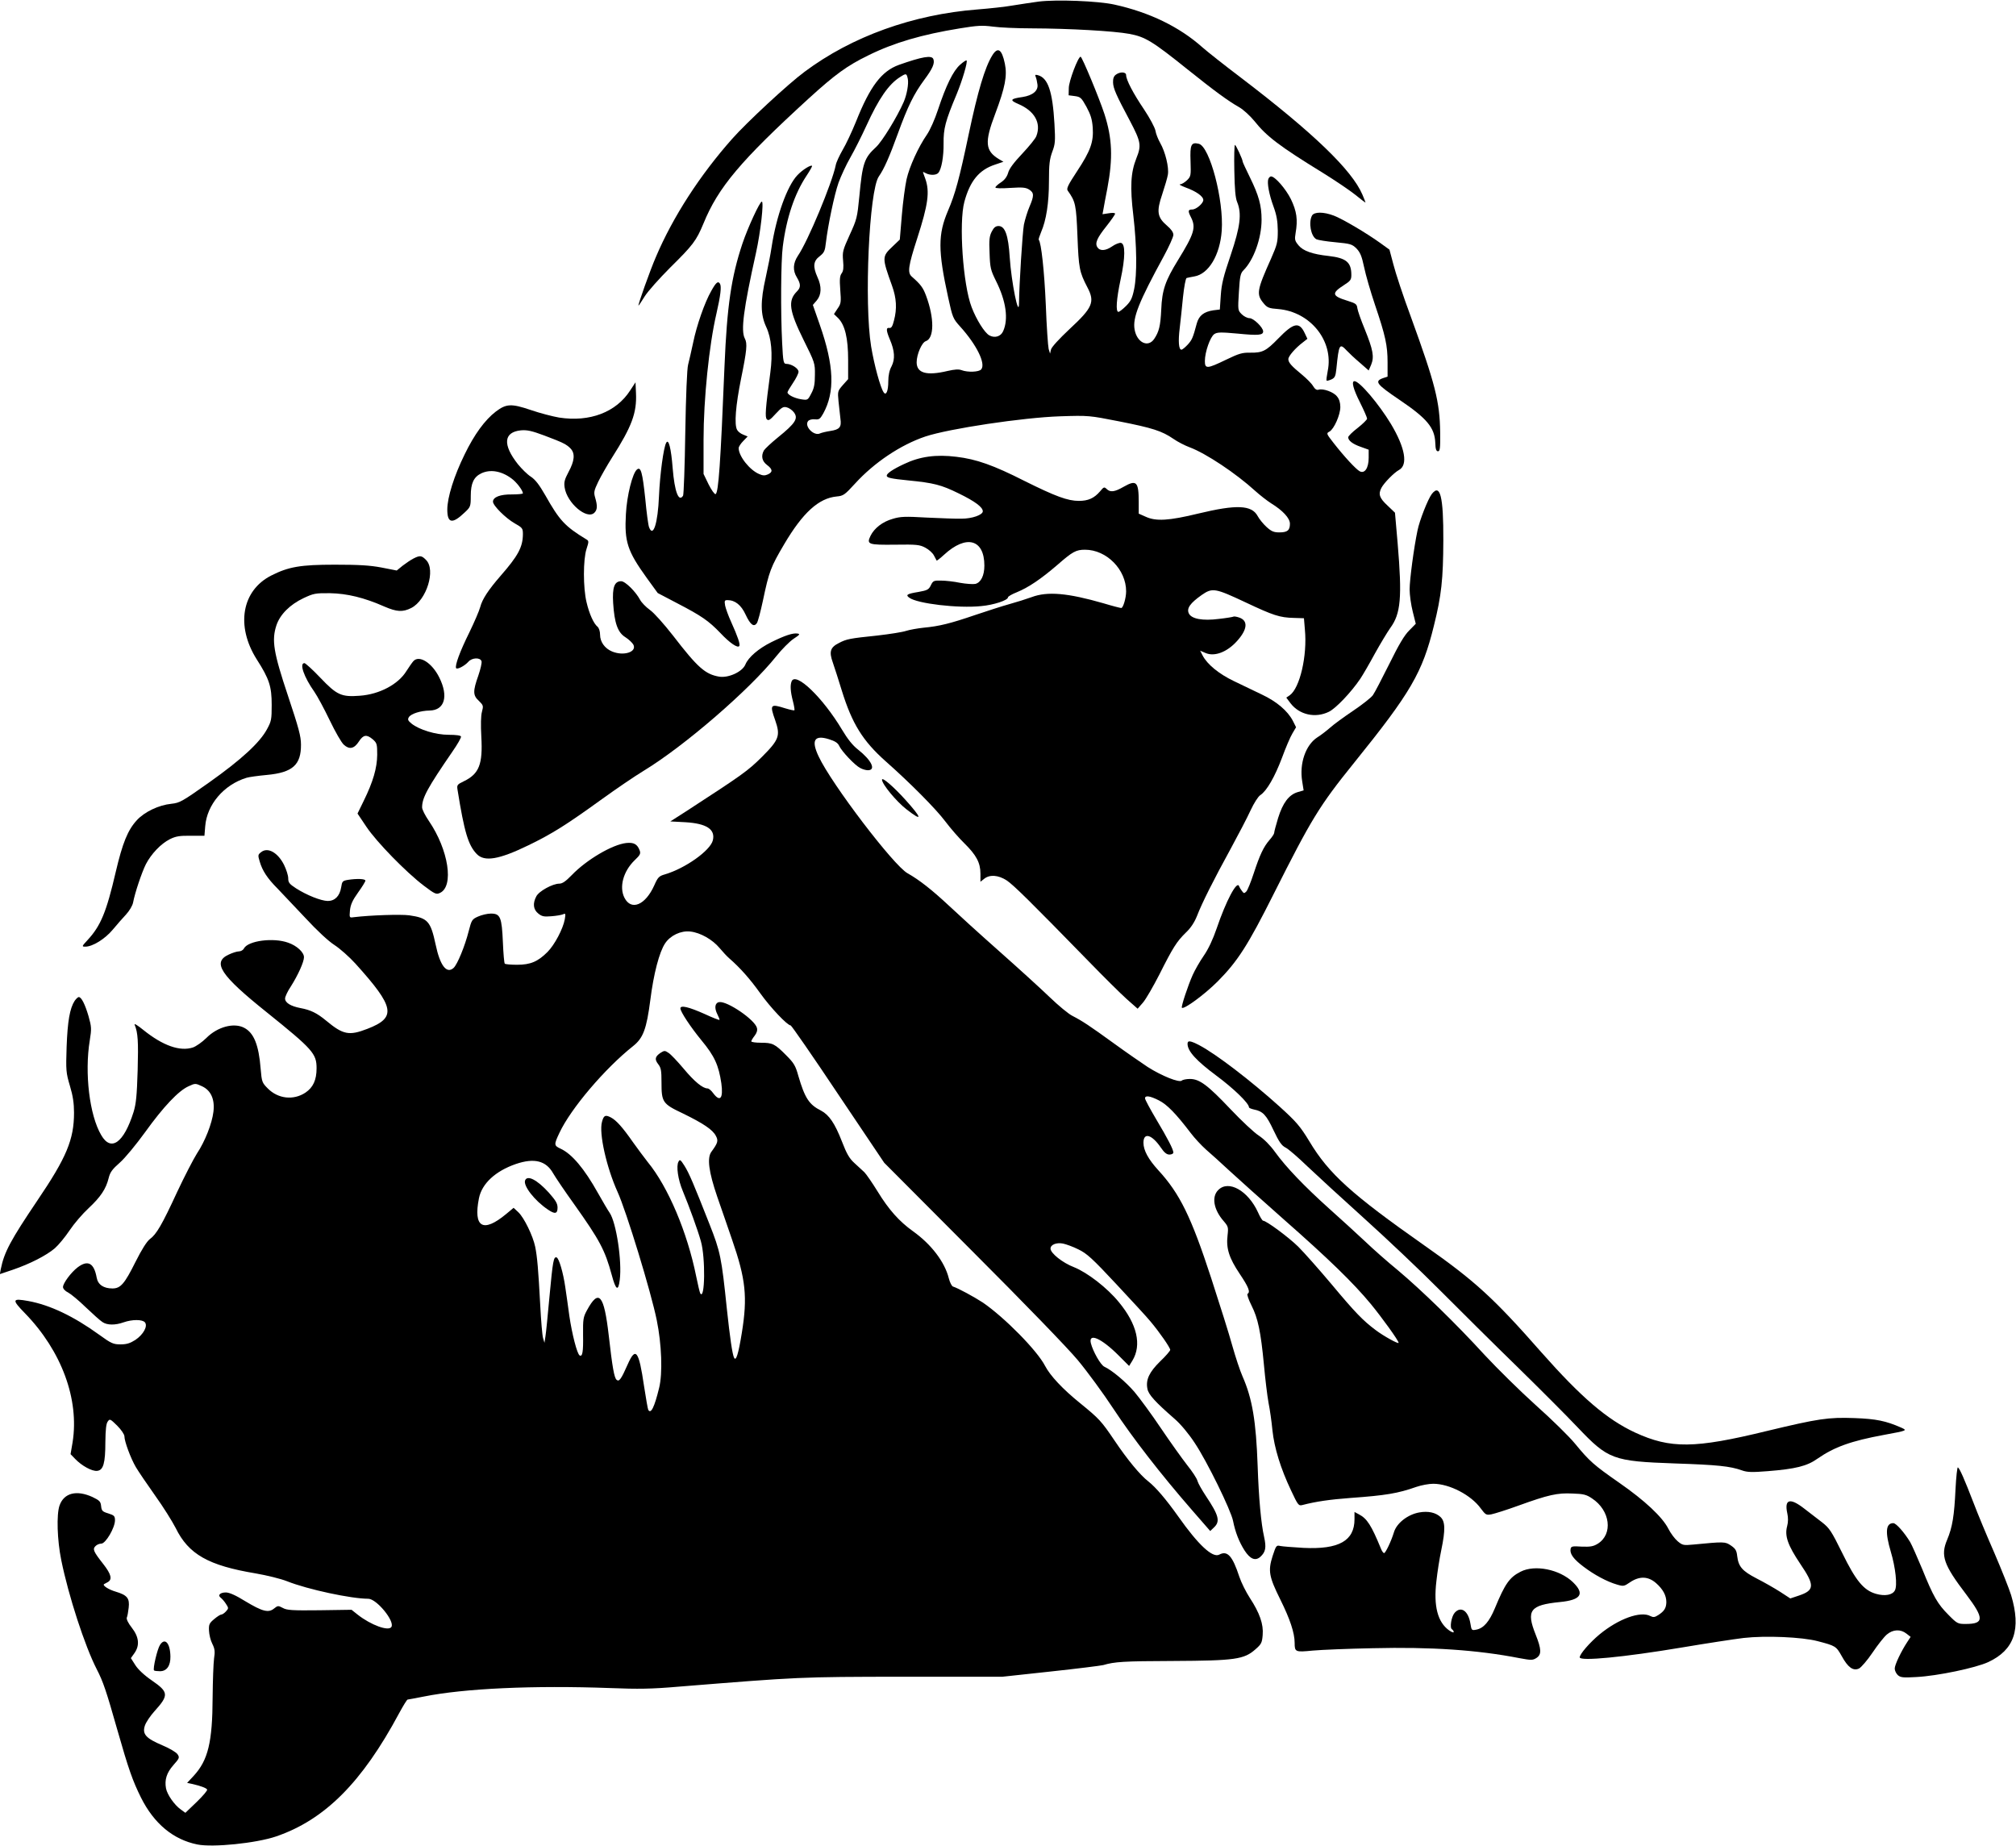
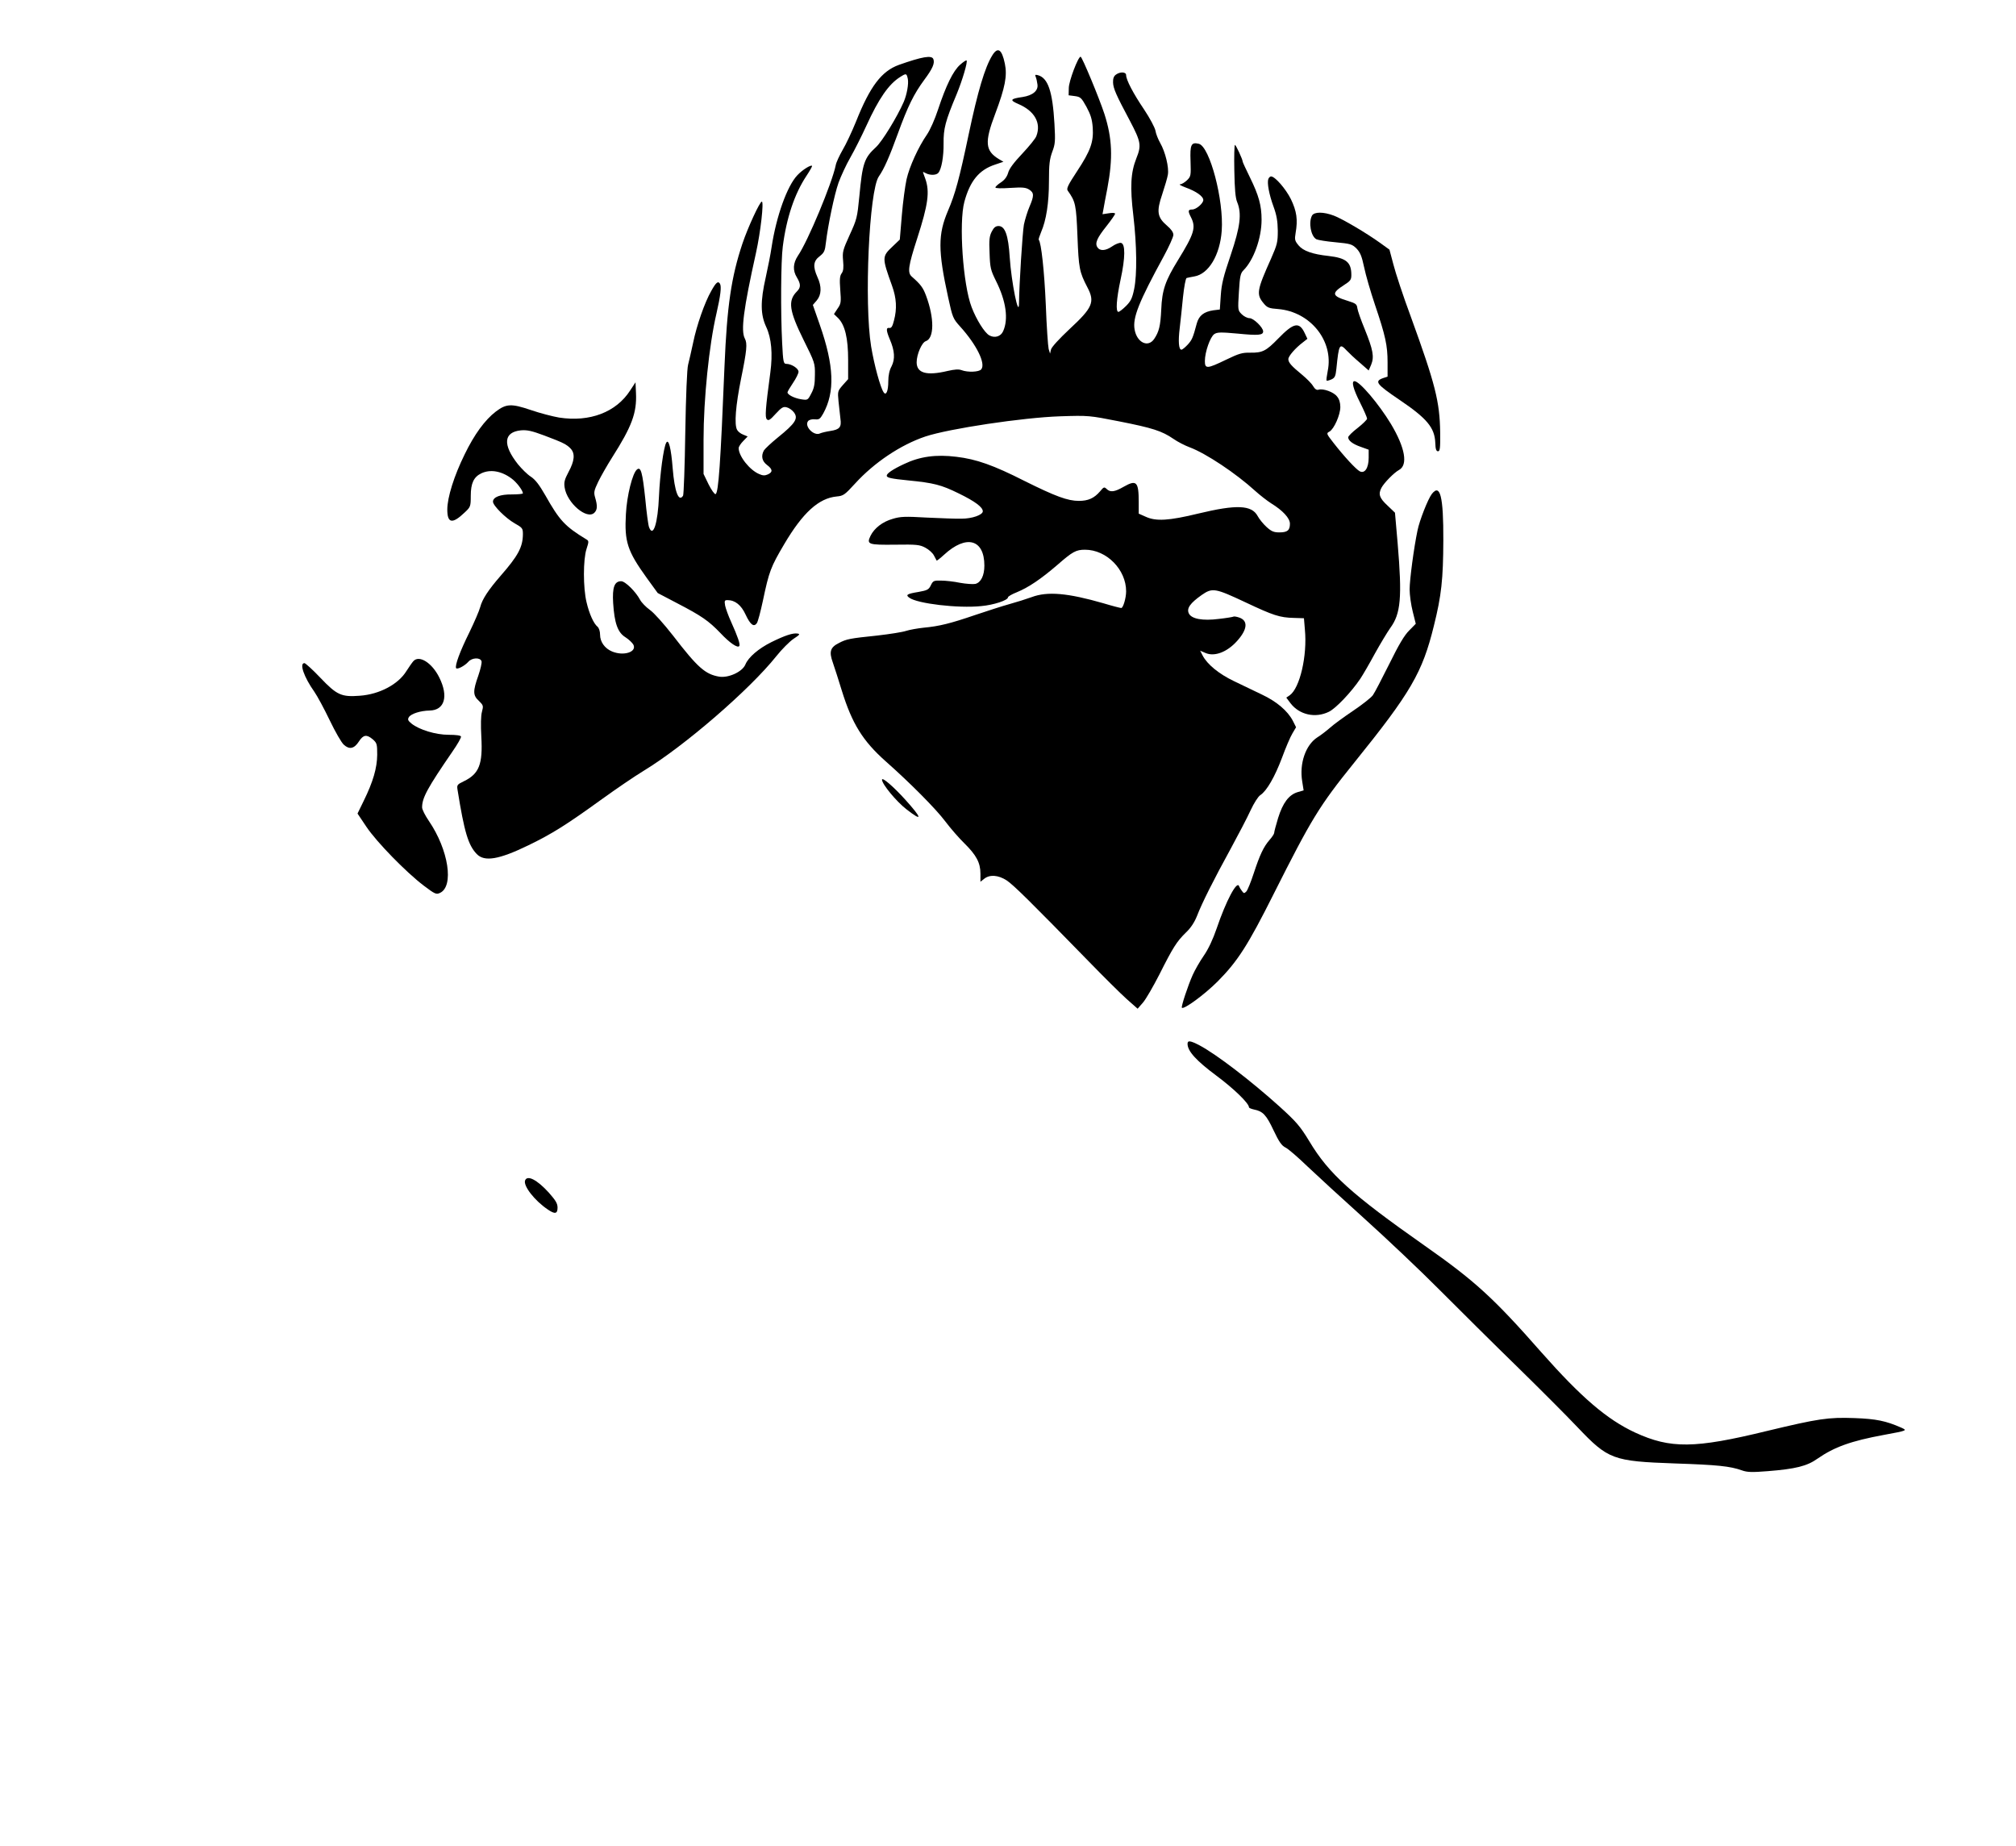
<svg xmlns="http://www.w3.org/2000/svg" version="1.0" width="1280pt" height="1172pt" viewBox="0 0 1280 1172" preserveAspectRatio="xMidYMid meet">
  <g transform="translate(0,1172) scale(0.1,-0.1)" fill="#000000" stroke="none">
-     <path d="M6595 11710 c-38 -5 -110 -16 -160 -24 -49 -9 -153 -20 -229 -26 -409 -32 -797 -171 -1098 -396 -103 -76 -366 -320 -459 -425 -205 -231 -376 -495 -484 -749 -37 -85 -117 -310 -111 -310 2 0 19 26 39 58 20 32 93 114 162 183 145 143 166 171 211 279 94 231 237 400 669 795 168 153 245 209 379 274 162 80 340 132 581 171 110 18 141 20 209 11 43 -6 154 -11 245 -11 245 -1 524 -17 621 -35 102 -19 146 -46 373 -228 165 -132 254 -198 327 -239 25 -15 67 -53 94 -86 78 -98 158 -159 436 -330 74 -46 165 -107 203 -137 37 -30 67 -53 67 -51 0 2 -9 25 -20 51 -67 156 -311 391 -770 741 -107 81 -217 168 -245 193 -147 131 -337 223 -560 272 -104 23 -368 33 -480 19z" />
    <path d="M6300 11368 c-47 -76 -92 -228 -149 -498 -60 -285 -86 -381 -132 -488 -64 -150 -64 -253 1 -550 28 -129 31 -135 76 -185 105 -116 164 -236 134 -272 -14 -17 -85 -20 -125 -5 -18 7 -44 5 -88 -5 -134 -32 -197 -14 -197 55 0 50 33 126 58 134 54 18 55 146 2 288 -19 52 -35 73 -91 122 -28 25 -23 65 35 244 69 214 80 295 51 377 -8 22 -15 41 -15 43 0 1 9 -2 19 -8 27 -14 66 -13 79 3 20 24 34 103 33 187 -1 93 11 141 83 312 37 90 71 206 63 214 -3 3 -21 -9 -41 -27 -44 -38 -90 -133 -140 -284 -21 -64 -51 -131 -71 -160 -54 -78 -111 -203 -129 -283 -9 -41 -23 -143 -30 -228 l-13 -155 -45 -43 c-69 -65 -69 -70 -4 -251 28 -78 32 -145 12 -220 -9 -37 -17 -49 -29 -47 -22 4 -21 -16 2 -71 32 -74 35 -126 12 -172 -14 -25 -21 -59 -21 -95 0 -63 -14 -95 -30 -70 -21 32 -59 171 -79 290 -45 277 -13 992 49 1080 33 47 67 124 120 270 64 176 102 253 169 344 53 71 67 105 57 131 -10 26 -72 15 -219 -37 -110 -40 -183 -136 -272 -360 -26 -64 -64 -145 -85 -180 -20 -35 -41 -79 -44 -98 -23 -112 -176 -481 -240 -574 -31 -47 -34 -93 -6 -138 25 -42 25 -63 0 -88 -59 -59 -50 -122 43 -310 70 -141 72 -146 71 -220 0 -58 -5 -85 -23 -118 -22 -43 -23 -43 -64 -37 -44 7 -87 29 -87 44 0 5 16 32 35 60 19 28 35 60 35 71 0 21 -45 50 -78 50 -17 0 -20 11 -26 133 -10 195 -8 521 4 611 23 182 75 336 150 449 22 33 38 62 36 64 -8 8 -61 -25 -93 -59 -65 -68 -134 -260 -164 -457 -6 -42 -23 -128 -37 -191 -35 -154 -34 -237 3 -316 33 -71 42 -170 26 -289 -31 -230 -35 -285 -22 -297 10 -11 21 -4 56 35 37 40 48 47 70 41 14 -3 34 -17 45 -31 30 -39 12 -69 -102 -161 -43 -35 -82 -72 -88 -82 -19 -35 -12 -68 20 -92 36 -27 38 -45 5 -60 -18 -8 -32 -8 -54 2 -61 25 -131 114 -131 165 0 9 13 29 29 45 l28 29 -29 12 c-16 6 -33 20 -38 30 -19 34 -9 155 25 324 37 181 41 225 24 256 -26 50 -9 184 71 544 29 131 51 325 37 325 -13 0 -89 -165 -123 -266 -71 -213 -98 -395 -114 -779 -25 -615 -38 -806 -57 -812 -6 -2 -26 26 -44 62 l-32 66 0 217 c0 257 35 601 82 802 26 114 33 172 22 189 -12 19 -25 8 -55 -46 -42 -73 -93 -220 -115 -328 -12 -55 -26 -118 -32 -140 -7 -24 -14 -196 -18 -430 -3 -214 -10 -396 -14 -402 -28 -44 -54 26 -66 174 -10 128 -26 190 -41 162 -17 -29 -40 -201 -46 -339 -7 -172 -37 -266 -63 -197 -5 12 -16 93 -24 180 -18 168 -28 207 -53 186 -28 -23 -64 -165 -70 -283 -10 -175 9 -234 133 -406 l69 -95 124 -65 c154 -80 199 -111 274 -189 60 -64 111 -98 120 -82 7 10 -10 60 -52 153 -17 37 -34 84 -38 103 -5 31 -4 35 15 35 48 0 87 -31 115 -92 30 -64 52 -81 71 -55 7 9 24 74 39 144 39 186 50 214 135 358 118 200 219 292 333 303 43 4 51 10 117 82 121 133 289 246 447 299 151 50 618 120 854 128 184 6 186 5 375 -32 213 -42 272 -61 345 -111 27 -19 74 -43 104 -54 104 -39 293 -165 416 -277 30 -27 75 -62 100 -78 75 -46 120 -95 120 -130 0 -42 -16 -55 -67 -55 -35 0 -50 6 -81 34 -21 19 -47 51 -57 70 -38 70 -134 74 -375 16 -189 -46 -271 -51 -337 -20 l-43 19 0 73 c0 130 -14 144 -95 98 -59 -34 -86 -37 -109 -14 -15 14 -18 13 -42 -16 -37 -43 -75 -60 -134 -60 -71 0 -149 29 -344 126 -199 101 -307 139 -434 154 -129 16 -232 2 -332 -46 -73 -34 -110 -60 -110 -74 0 -13 27 -19 137 -30 162 -16 209 -28 319 -82 105 -51 154 -88 154 -114 0 -23 -68 -47 -135 -47 -33 -1 -132 3 -220 7 -137 8 -168 7 -217 -8 -64 -18 -117 -59 -141 -108 -26 -54 -15 -58 157 -56 136 2 155 0 191 -19 23 -12 47 -34 55 -50 8 -15 16 -30 17 -32 1 -2 22 14 47 37 141 130 256 99 256 -69 0 -63 -22 -107 -57 -116 -15 -3 -59 0 -98 7 -38 8 -92 14 -120 14 -46 1 -51 -1 -65 -30 -13 -27 -22 -32 -78 -42 -74 -12 -84 -19 -58 -37 50 -37 308 -68 455 -53 80 7 171 37 171 56 0 5 25 20 56 32 75 31 152 83 258 174 96 84 118 96 175 96 137 0 261 -126 261 -264 0 -43 -19 -106 -31 -106 -6 0 -57 13 -113 30 -226 65 -355 77 -456 39 -30 -11 -93 -31 -140 -44 -47 -13 -146 -45 -220 -70 -155 -53 -227 -71 -325 -80 -38 -4 -89 -13 -111 -20 -23 -8 -106 -21 -185 -30 -174 -18 -194 -22 -242 -47 -56 -28 -64 -55 -39 -125 11 -32 37 -112 57 -178 65 -209 132 -318 278 -448 155 -137 319 -302 379 -382 33 -44 88 -107 122 -140 74 -73 101 -122 101 -191 l0 -52 24 19 c35 28 89 24 142 -10 43 -28 158 -142 516 -509 98 -101 209 -211 247 -245 l69 -61 34 39 c19 22 65 102 104 178 87 173 110 209 168 266 32 30 55 66 71 106 32 83 106 230 213 425 49 90 107 201 127 245 22 47 48 88 62 97 41 27 92 116 138 238 23 63 53 133 66 154 l23 39 -20 40 c-33 64 -104 124 -198 168 -47 23 -127 61 -177 85 -94 45 -169 106 -198 162 l-16 31 35 -15 c57 -24 136 6 199 76 66 73 72 129 15 149 -17 6 -34 9 -38 6 -4 -2 -44 -9 -90 -14 -106 -14 -177 0 -193 35 -15 32 9 65 81 116 69 48 85 45 281 -47 174 -82 215 -96 306 -98 l63 -2 6 -72 c16 -166 -32 -371 -96 -417 l-22 -15 27 -36 c56 -73 157 -96 243 -54 44 21 142 124 200 210 16 24 58 96 92 159 35 63 79 136 98 163 67 91 76 193 47 537 l-17 195 -48 46 c-51 47 -59 72 -38 112 17 32 80 96 111 113 59 31 40 141 -51 293 -77 127 -199 271 -231 271 -21 0 -8 -50 35 -135 25 -50 45 -96 45 -103 0 -6 -27 -33 -60 -59 -33 -25 -60 -52 -60 -59 0 -21 28 -43 80 -61 l50 -18 0 -51 c0 -65 -25 -103 -57 -86 -24 13 -99 94 -166 180 -46 59 -47 61 -26 72 29 16 69 106 69 156 0 27 -7 51 -21 67 -21 28 -88 52 -117 43 -12 -4 -23 3 -35 23 -9 16 -41 48 -70 72 -67 55 -87 77 -87 99 0 19 44 70 93 107 l28 22 -17 36 c-35 74 -70 67 -169 -35 -76 -78 -99 -90 -175 -89 -53 1 -73 -5 -156 -45 -120 -58 -134 -59 -134 -8 0 57 34 154 60 171 18 12 40 13 149 3 131 -13 161 -10 161 14 0 25 -61 84 -86 84 -14 0 -36 11 -50 25 -25 25 -25 26 -18 141 6 100 10 119 29 138 65 65 115 204 115 321 0 91 -18 155 -74 269 -25 51 -46 96 -46 100 0 14 -43 106 -49 106 -4 0 -6 -74 -4 -164 2 -117 7 -173 18 -199 30 -73 20 -155 -41 -336 -46 -135 -58 -183 -63 -256 l-6 -90 -41 -5 c-60 -9 -91 -33 -105 -82 -25 -93 -30 -105 -58 -136 -17 -18 -34 -32 -40 -32 -17 0 -21 53 -11 135 5 44 15 133 21 198 7 66 17 120 23 122 6 2 28 6 49 10 91 15 163 136 174 290 14 194 -76 534 -145 552 -49 12 -57 -5 -53 -110 3 -92 2 -97 -22 -121 -15 -14 -34 -26 -44 -26 -10 -1 6 -9 34 -20 67 -24 113 -56 113 -80 0 -21 -45 -60 -70 -60 -27 0 -29 -9 -9 -48 34 -66 22 -105 -82 -274 -80 -130 -101 -189 -106 -313 -5 -104 -14 -141 -45 -187 -39 -57 -109 -23 -124 59 -14 75 26 175 186 468 33 61 60 121 60 134 0 16 -14 36 -40 58 -63 54 -68 90 -31 199 16 49 33 105 36 125 8 45 -16 145 -49 202 -13 23 -27 58 -30 78 -4 20 -36 80 -72 134 -69 102 -114 188 -114 218 0 21 -38 23 -65 3 -13 -9 -19 -25 -18 -49 1 -38 19 -79 107 -244 70 -133 74 -156 41 -238 -36 -91 -41 -181 -19 -365 22 -190 24 -372 5 -465 -12 -58 -21 -77 -51 -107 -21 -21 -43 -38 -49 -38 -18 0 -13 80 14 206 30 138 31 227 2 232 -10 2 -36 -8 -57 -23 -41 -28 -77 -30 -93 -4 -16 26 -1 59 58 133 30 38 55 74 55 79 0 6 -17 7 -40 3 l-40 -6 6 32 c3 18 14 78 25 133 36 192 31 317 -19 472 -33 101 -142 363 -151 363 -16 0 -75 -156 -75 -199 l-1 -46 39 -5 c36 -5 42 -10 74 -68 27 -50 36 -79 40 -132 6 -91 -13 -146 -100 -278 -56 -85 -68 -109 -59 -122 50 -70 54 -89 62 -290 8 -203 12 -226 63 -324 49 -93 34 -129 -113 -265 -66 -62 -114 -114 -118 -130 l-6 -26 -9 30 c-4 17 -13 143 -18 280 -9 209 -29 397 -45 413 -2 2 5 24 15 48 33 76 50 186 50 323 0 108 4 140 21 187 19 50 20 68 14 177 -12 208 -41 293 -106 310 -16 4 -19 2 -13 -11 4 -9 9 -31 11 -48 6 -40 -30 -70 -95 -80 -78 -11 -83 -20 -27 -44 104 -44 147 -121 115 -204 -5 -15 -45 -64 -89 -111 -54 -57 -84 -97 -90 -122 -8 -26 -22 -45 -46 -61 -19 -12 -35 -27 -35 -32 0 -6 36 -7 95 -3 78 5 98 3 120 -11 31 -20 31 -39 2 -107 -13 -30 -29 -82 -36 -115 -9 -50 -30 -380 -31 -498 -1 -104 -49 134 -59 290 -9 142 -30 199 -71 199 -18 0 -30 -9 -43 -35 -15 -29 -18 -53 -14 -137 3 -93 7 -108 40 -175 65 -129 81 -244 46 -321 -15 -34 -54 -45 -88 -26 -30 17 -82 100 -112 179 -55 142 -82 536 -46 669 36 133 94 203 195 236 l53 18 -29 17 c-87 53 -92 107 -23 288 63 168 77 241 61 318 -19 92 -45 109 -80 52z m-536 -149 c6 -32 -6 -99 -26 -146 -42 -96 -137 -251 -176 -287 -75 -69 -86 -101 -106 -314 -13 -133 -16 -145 -61 -243 -44 -97 -47 -108 -42 -164 4 -44 2 -65 -9 -80 -12 -16 -14 -38 -9 -105 6 -78 5 -88 -17 -119 l-23 -35 27 -26 c43 -44 63 -127 63 -266 l0 -121 -34 -38 c-33 -38 -33 -40 -27 -104 4 -36 9 -85 12 -109 8 -54 -5 -69 -64 -78 -26 -4 -55 -11 -64 -15 -39 -21 -104 45 -77 78 7 8 25 13 43 11 27 -3 33 2 53 37 75 137 69 303 -22 563 l-44 126 25 29 c30 36 32 88 4 148 -30 67 -26 102 14 132 29 23 34 33 40 88 13 109 53 302 80 379 15 41 48 113 75 160 27 47 72 137 101 200 79 174 143 266 215 311 39 25 41 24 49 -12z" />
-     <path d="M8053 10584 c-9 -24 4 -97 33 -176 20 -55 26 -92 27 -153 0 -73 -4 -88 -42 -175 -92 -205 -96 -229 -46 -288 21 -25 33 -30 90 -34 205 -17 354 -203 315 -393 -6 -31 -10 -59 -7 -61 2 -3 16 1 30 7 22 10 27 20 32 68 16 158 20 164 66 115 13 -14 50 -49 82 -76 l57 -50 16 37 c20 50 12 94 -41 225 -24 58 -45 118 -47 134 -3 25 -10 30 -61 46 -101 31 -105 48 -24 100 41 26 47 34 47 64 0 81 -32 108 -145 121 -102 11 -161 32 -190 67 -24 29 -26 37 -19 78 15 86 7 139 -30 216 -33 66 -101 144 -126 144 -6 0 -13 -7 -17 -16z" />
+     <path d="M8053 10584 c-9 -24 4 -97 33 -176 20 -55 26 -92 27 -153 0 -73 -4 -88 -42 -175 -92 -205 -96 -229 -46 -288 21 -25 33 -30 90 -34 205 -17 354 -203 315 -393 -6 -31 -10 -59 -7 -61 2 -3 16 1 30 7 22 10 27 20 32 68 16 158 20 164 66 115 13 -14 50 -49 82 -76 l57 -50 16 37 c20 50 12 94 -41 225 -24 58 -45 118 -47 134 -3 25 -10 30 -61 46 -101 31 -105 48 -24 100 41 26 47 34 47 64 0 81 -32 108 -145 121 -102 11 -161 32 -190 67 -24 29 -26 37 -19 78 15 86 7 139 -30 216 -33 66 -101 144 -126 144 -6 0 -13 -7 -17 -16" />
    <path d="M8330 10351 c-23 -44 -7 -131 28 -150 10 -5 65 -14 121 -19 95 -9 105 -12 133 -39 24 -25 34 -48 49 -119 10 -49 41 -156 69 -239 67 -198 80 -259 80 -366 l0 -90 -30 -10 c-55 -20 -40 -39 105 -137 176 -119 224 -177 228 -274 1 -39 6 -53 17 -53 13 0 15 19 14 120 -3 195 -30 304 -187 736 -48 129 -97 278 -110 330 l-25 94 -58 42 c-89 64 -240 153 -295 174 -66 25 -125 25 -139 0z" />
    <path d="M4001 9241 c-89 -138 -256 -202 -451 -172 -41 7 -122 28 -180 48 -124 42 -156 40 -222 -10 -69 -53 -136 -144 -198 -272 -67 -136 -110 -273 -110 -350 0 -88 32 -94 112 -17 35 33 37 37 37 104 0 80 19 120 67 143 57 27 128 15 192 -33 31 -22 72 -76 72 -94 0 -4 -32 -7 -70 -7 -74 1 -120 -17 -120 -46 0 -25 81 -105 137 -137 51 -29 53 -32 53 -71 -1 -81 -31 -136 -141 -262 -79 -91 -117 -149 -130 -199 -6 -23 -37 -95 -69 -161 -60 -121 -93 -211 -84 -227 7 -10 54 14 78 41 23 26 74 28 83 4 4 -9 -6 -51 -20 -92 -35 -99 -35 -126 4 -161 28 -28 29 -31 19 -69 -7 -25 -8 -84 -4 -158 10 -175 -14 -236 -111 -283 -42 -20 -45 -24 -40 -54 43 -269 68 -352 122 -408 49 -51 142 -35 329 56 150 73 238 128 465 292 90 65 209 146 265 180 259 157 674 516 843 728 35 44 84 93 109 110 41 27 44 31 24 34 -29 4 -80 -13 -165 -55 -80 -40 -145 -95 -164 -141 -19 -47 -107 -87 -166 -78 -89 15 -137 57 -294 261 -58 74 -120 144 -147 163 -25 18 -53 47 -62 64 -27 51 -94 118 -120 118 -43 0 -57 -39 -51 -138 8 -128 29 -187 77 -217 22 -14 44 -35 51 -47 25 -47 -61 -75 -135 -44 -46 19 -76 61 -76 106 0 22 -7 43 -16 51 -25 20 -53 83 -70 156 -22 91 -22 271 0 338 15 46 15 51 0 60 -138 84 -171 120 -262 281 -38 66 -63 99 -92 118 -22 14 -58 50 -81 78 -99 125 -92 205 19 216 39 3 68 -3 148 -33 120 -45 143 -57 168 -84 28 -31 24 -77 -14 -147 -26 -49 -30 -66 -25 -99 15 -99 142 -207 189 -160 19 19 20 44 5 95 -10 34 -8 44 19 101 17 35 57 105 88 154 126 198 158 284 152 410 l-3 68 -34 -52z" />
    <path d="M9091 8584 c-24 -31 -78 -167 -91 -232 -23 -109 -50 -313 -50 -374 0 -35 9 -99 20 -142 l19 -76 -42 -43 c-30 -29 -67 -92 -126 -212 -47 -94 -93 -183 -104 -198 -10 -15 -67 -60 -125 -99 -58 -39 -124 -87 -146 -107 -23 -20 -60 -49 -83 -63 -73 -48 -114 -165 -95 -279 l9 -57 -38 -11 c-56 -17 -94 -68 -124 -164 -14 -46 -25 -88 -25 -95 0 -6 -13 -26 -29 -44 -39 -45 -62 -95 -101 -213 -18 -55 -39 -107 -47 -115 -13 -13 -16 -13 -28 4 -8 10 -16 24 -18 30 -13 38 -83 -94 -142 -268 -24 -70 -53 -132 -83 -175 -25 -36 -56 -91 -69 -120 -31 -69 -75 -203 -69 -209 13 -12 143 83 227 167 127 128 192 229 355 554 241 479 290 560 512 835 359 445 433 571 506 869 48 192 59 295 60 543 1 278 -20 362 -73 294z" />
-     <path d="M2625 8174 c-16 -8 -47 -29 -68 -45 l-38 -31 -97 19 c-74 14 -145 18 -297 18 -216 0 -293 -13 -403 -69 -187 -95 -226 -320 -92 -532 80 -125 95 -172 95 -289 0 -92 -2 -104 -30 -155 -46 -85 -162 -192 -365 -336 -174 -123 -188 -131 -242 -137 -80 -8 -170 -51 -219 -104 -58 -63 -91 -145 -134 -328 -59 -254 -95 -342 -178 -432 -38 -41 -39 -43 -15 -43 46 0 125 49 174 108 26 31 64 75 85 97 21 23 40 55 44 75 11 60 55 191 81 243 34 66 96 131 152 159 38 19 63 23 133 22 l87 0 5 61 c11 137 118 263 262 307 16 5 74 13 128 18 165 15 219 64 218 193 0 53 -15 107 -82 308 -93 278 -105 354 -74 449 23 69 86 132 173 173 62 29 74 32 167 31 109 -2 217 -28 346 -85 79 -34 116 -36 170 -9 98 50 157 243 94 305 -28 29 -39 30 -80 9z" />
    <path d="M2625 7523 c-9 -10 -29 -39 -45 -64 -51 -83 -170 -147 -295 -156 -117 -9 -146 4 -250 113 -49 52 -96 94 -102 94 -34 0 -3 -89 63 -182 18 -26 62 -107 97 -180 35 -73 75 -143 90 -156 35 -32 66 -26 96 21 28 43 49 46 88 13 26 -23 28 -30 28 -98 -1 -84 -26 -171 -86 -293 l-39 -80 57 -85 c66 -98 253 -289 364 -373 70 -53 79 -57 102 -46 91 41 55 274 -70 457 -24 35 -43 73 -43 86 0 61 33 122 193 355 32 46 56 88 54 95 -2 7 -31 11 -78 11 -83 0 -187 32 -236 71 -23 19 -26 26 -17 41 14 22 74 41 132 42 95 2 121 90 61 210 -46 93 -127 144 -164 104z" />
-     <path d="M5026 7394 c-10 -25 -7 -66 8 -124 8 -30 12 -57 10 -59 -2 -3 -28 3 -58 12 -95 30 -100 25 -64 -76 34 -98 25 -123 -85 -233 -90 -89 -118 -109 -481 -345 l-100 -64 95 -5 c135 -8 192 -45 175 -115 -16 -65 -175 -178 -304 -216 -38 -11 -45 -18 -68 -70 -56 -125 -146 -163 -189 -79 -35 68 -8 168 64 238 36 34 40 43 32 64 -15 39 -37 51 -85 46 -89 -10 -253 -107 -346 -204 -38 -39 -59 -54 -79 -54 -42 0 -130 -48 -146 -81 -24 -45 -19 -84 13 -109 22 -18 36 -21 82 -17 30 2 64 8 74 12 17 8 18 5 12 -31 -11 -61 -65 -163 -110 -208 -61 -61 -108 -81 -193 -81 -39 0 -74 3 -78 7 -4 4 -9 64 -12 135 -7 160 -16 183 -76 183 -23 0 -60 -9 -82 -19 -38 -17 -41 -22 -59 -92 -24 -95 -72 -212 -96 -234 -44 -40 -86 14 -114 148 -32 149 -50 169 -168 186 -54 7 -244 1 -352 -12 -28 -4 -28 -4 -24 44 4 36 16 63 51 112 26 36 47 70 47 76 0 12 -54 14 -111 5 -34 -6 -37 -9 -43 -48 -9 -55 -40 -86 -85 -86 -43 1 -132 36 -201 80 -43 28 -50 37 -50 64 0 18 -12 55 -26 84 -39 79 -104 116 -146 82 -21 -16 -21 -20 -9 -60 17 -58 49 -107 113 -171 29 -30 108 -114 176 -186 75 -81 147 -148 186 -173 34 -22 94 -75 133 -118 250 -277 262 -342 75 -414 -116 -45 -154 -37 -261 52 -59 49 -99 68 -163 80 -63 12 -98 34 -98 61 0 11 16 46 37 77 45 71 83 155 83 185 0 31 -45 73 -100 92 -94 34 -254 13 -281 -36 -5 -11 -20 -19 -32 -19 -12 0 -41 -9 -64 -20 -108 -49 -54 -131 241 -367 292 -235 316 -262 316 -355 0 -75 -22 -122 -71 -155 -76 -50 -173 -39 -238 26 -37 37 -39 42 -46 125 -12 152 -43 229 -105 261 -65 34 -169 6 -239 -64 -27 -27 -66 -54 -86 -61 -82 -27 -191 11 -316 112 -37 30 -59 43 -54 32 21 -51 24 -105 19 -289 -5 -163 -10 -212 -26 -265 -62 -196 -143 -254 -205 -147 -75 126 -107 395 -73 602 12 74 11 86 -8 154 -22 75 -45 121 -62 121 -5 0 -17 -11 -26 -24 -31 -48 -45 -130 -51 -291 -5 -151 -4 -165 21 -249 19 -63 26 -111 26 -170 0 -171 -48 -285 -233 -558 -169 -251 -210 -326 -232 -435 l-6 -32 83 28 c108 37 212 90 266 136 24 21 66 72 94 114 28 42 82 105 121 141 76 71 110 122 127 191 9 37 23 56 71 98 33 29 103 114 161 194 115 160 212 263 276 291 41 19 43 19 84 0 57 -26 83 -83 73 -163 -9 -74 -53 -187 -105 -265 -22 -35 -79 -145 -125 -243 -96 -208 -132 -270 -174 -300 -19 -15 -51 -65 -91 -145 -69 -138 -94 -168 -146 -168 -56 0 -92 24 -100 68 -17 94 -56 115 -121 66 -42 -32 -93 -101 -93 -125 0 -11 14 -26 33 -35 17 -9 68 -51 112 -94 44 -42 91 -84 105 -93 30 -21 82 -21 135 -2 54 19 119 19 135 0 20 -24 -10 -78 -61 -112 -33 -21 -55 -28 -93 -28 -46 0 -59 5 -136 61 -163 118 -313 189 -449 214 -105 19 -108 10 -22 -78 232 -239 345 -546 302 -818 l-13 -76 29 -30 c42 -44 108 -80 140 -76 39 4 52 48 52 184 1 78 5 116 15 129 13 19 16 17 60 -26 26 -26 46 -56 46 -68 0 -32 40 -140 73 -196 16 -27 71 -108 122 -180 51 -71 109 -164 130 -205 82 -168 208 -239 508 -289 70 -12 160 -34 200 -50 131 -52 407 -111 515 -111 53 0 170 -143 147 -179 -18 -29 -130 12 -214 78 l-39 31 -203 -3 c-174 -2 -208 0 -234 15 -29 15 -31 15 -55 -4 -35 -29 -74 -19 -182 46 -61 38 -102 56 -124 56 -37 0 -54 -18 -32 -34 8 -6 23 -23 33 -39 17 -26 17 -28 0 -47 -10 -11 -23 -20 -29 -20 -7 0 -27 -13 -46 -29 -31 -26 -35 -34 -33 -74 1 -24 10 -62 21 -83 16 -32 18 -49 11 -94 -4 -30 -8 -140 -9 -245 -1 -286 -29 -400 -120 -499 l-42 -45 29 -6 c53 -12 93 -26 98 -36 4 -5 -26 -40 -66 -79 l-72 -69 -29 21 c-41 29 -86 94 -94 134 -10 55 4 99 47 148 39 44 40 48 26 69 -8 12 -51 38 -97 57 -104 44 -128 71 -110 125 7 21 34 61 60 90 93 103 92 122 -17 197 -48 33 -87 70 -104 97 l-28 44 22 31 c35 49 30 103 -16 162 -23 29 -35 54 -32 64 4 8 9 36 12 63 7 60 -9 80 -82 102 -45 13 -87 40 -74 48 2 1 13 7 24 13 29 17 21 50 -29 114 -63 80 -69 95 -50 114 8 9 25 16 37 16 28 0 87 101 87 148 0 27 -5 32 -43 44 -37 11 -42 17 -45 46 -3 30 -10 36 -55 58 -101 46 -181 26 -209 -54 -20 -57 -15 -220 11 -347 46 -227 150 -546 225 -692 41 -79 61 -139 130 -382 73 -256 98 -326 151 -433 83 -166 205 -267 358 -298 99 -20 373 8 500 51 309 106 545 342 781 782 26 48 50 87 54 87 4 0 50 9 102 19 258 52 698 72 1185 54 178 -7 261 -6 435 9 771 62 761 62 1425 63 l630 0 305 33 c168 18 319 37 335 41 71 21 127 25 445 26 392 2 449 10 521 74 38 33 42 42 46 91 6 68 -19 140 -82 236 -24 37 -54 97 -66 133 -44 134 -76 169 -128 141 -42 -22 -132 61 -259 241 -79 111 -143 186 -191 224 -52 40 -133 138 -215 260 -83 123 -97 138 -216 235 -114 92 -192 176 -225 239 -50 97 -256 306 -394 401 -55 36 -158 92 -190 102 -8 2 -20 26 -27 53 -26 104 -112 216 -227 298 -88 63 -154 137 -225 253 -34 55 -72 110 -84 122 -13 12 -41 38 -64 59 -32 29 -49 60 -78 135 -45 116 -82 170 -133 197 -76 38 -103 80 -144 220 -18 65 -28 82 -77 131 -72 73 -87 80 -161 80 -34 0 -61 4 -61 9 0 4 9 20 21 35 14 18 19 35 15 50 -13 52 -188 171 -239 164 -28 -4 -33 -37 -12 -78 9 -18 15 -33 13 -35 -2 -2 -44 14 -93 37 -103 46 -155 58 -155 36 0 -21 65 -119 134 -203 83 -100 109 -158 126 -273 13 -96 -8 -121 -52 -62 -12 17 -28 30 -36 30 -30 0 -83 43 -152 126 -39 46 -82 92 -96 100 -22 15 -26 15 -50 0 -35 -24 -39 -41 -15 -72 18 -23 21 -40 21 -116 0 -126 7 -136 136 -197 129 -63 189 -103 209 -142 17 -31 13 -45 -28 -101 -29 -39 -17 -128 37 -286 24 -70 67 -192 94 -272 87 -251 99 -364 62 -592 -22 -136 -37 -182 -49 -158 -11 20 -27 132 -46 310 -34 328 -41 363 -111 540 -100 254 -129 323 -159 370 -24 38 -29 41 -37 25 -16 -27 -3 -115 27 -186 41 -99 95 -247 115 -319 30 -104 26 -380 -4 -331 -3 5 -15 54 -26 109 -56 278 -178 567 -307 724 -23 29 -65 86 -93 125 -67 96 -107 141 -142 159 -35 18 -45 13 -56 -29 -20 -72 29 -289 99 -444 55 -120 213 -636 249 -815 31 -152 38 -336 15 -429 -30 -123 -52 -168 -69 -140 -3 5 -15 74 -27 152 -33 225 -53 252 -104 136 -41 -93 -54 -111 -70 -97 -15 12 -27 79 -50 282 -30 260 -63 298 -138 160 -24 -44 -26 -57 -25 -158 2 -107 -4 -140 -22 -129 -16 10 -48 135 -65 250 -8 61 -20 143 -26 184 -13 91 -40 183 -55 188 -19 6 -24 -21 -45 -246 -11 -119 -22 -234 -26 -256 l-6 -40 -9 30 c-5 17 -13 111 -18 210 -12 225 -19 306 -32 370 -14 68 -70 184 -107 219 l-30 28 -48 -40 c-146 -121 -209 -85 -172 101 19 93 104 172 234 217 117 40 192 21 237 -59 15 -26 75 -115 134 -197 162 -228 195 -290 238 -448 26 -98 42 -107 51 -31 15 118 -22 363 -64 425 -10 14 -43 70 -74 125 -87 156 -166 249 -237 282 -43 20 -44 25 -8 101 72 154 289 409 468 551 64 51 85 108 109 292 21 167 57 305 94 360 33 50 100 82 160 75 64 -7 141 -51 186 -105 20 -24 47 -53 61 -65 69 -60 132 -131 197 -222 65 -91 172 -204 193 -204 5 0 141 -196 301 -436 l293 -436 560 -562 c328 -328 606 -615 669 -691 60 -72 162 -211 227 -310 122 -185 298 -412 499 -643 l115 -132 23 22 c42 39 32 77 -51 201 -25 38 -49 80 -53 95 -3 15 -33 60 -65 100 -32 41 -108 147 -168 236 -59 88 -135 191 -167 229 -56 65 -143 138 -191 160 -24 11 -73 98 -86 150 -16 68 68 30 176 -78 l67 -67 21 34 c60 99 30 231 -86 371 -74 91 -200 188 -285 222 -73 28 -149 89 -149 118 0 25 37 40 79 32 20 -4 64 -20 98 -37 54 -26 89 -58 242 -222 98 -105 196 -211 216 -236 58 -69 125 -166 125 -180 0 -6 -29 -40 -64 -73 -69 -68 -92 -116 -81 -173 6 -37 48 -83 174 -193 37 -32 88 -93 126 -151 78 -116 231 -429 244 -496 14 -71 38 -132 72 -186 36 -56 69 -70 101 -42 34 31 39 59 24 127 -19 83 -34 245 -41 452 -10 283 -34 426 -96 567 -16 36 -45 124 -65 195 -19 70 -80 263 -134 429 -127 389 -199 536 -336 685 -63 69 -94 126 -94 174 0 68 53 53 110 -30 22 -33 38 -45 55 -45 14 0 25 6 25 13 -1 21 -35 87 -109 211 -39 66 -71 125 -71 133 0 20 31 16 88 -13 52 -26 109 -85 202 -207 24 -32 68 -79 97 -105 30 -26 96 -85 146 -132 51 -47 206 -186 345 -309 290 -255 445 -406 555 -539 70 -85 177 -233 177 -247 0 -10 -96 43 -146 81 -80 60 -129 110 -280 291 -79 94 -174 201 -211 238 -62 61 -203 165 -223 165 -5 0 -20 24 -33 54 -63 137 -187 207 -252 141 -44 -43 -29 -125 34 -197 29 -34 31 -39 25 -91 -10 -83 10 -144 77 -244 57 -85 69 -116 50 -127 -5 -4 6 -36 25 -74 41 -81 59 -166 79 -377 8 -88 21 -196 29 -240 9 -44 20 -123 25 -176 12 -112 52 -242 118 -381 44 -94 48 -99 72 -93 89 23 174 35 306 45 223 16 301 29 417 70 32 11 80 20 108 20 103 0 241 -72 302 -157 30 -40 34 -43 67 -37 20 4 97 28 171 55 191 69 248 82 345 77 69 -2 88 -7 123 -31 116 -76 135 -227 36 -288 -28 -17 -47 -20 -102 -18 -59 4 -67 2 -70 -15 -6 -31 19 -65 83 -113 67 -51 149 -95 212 -113 40 -12 45 -11 80 13 61 42 117 41 168 -4 44 -39 65 -78 65 -121 -1 -37 -13 -57 -52 -82 -22 -14 -31 -15 -49 -6 -62 34 -203 -17 -324 -117 -60 -50 -125 -124 -125 -145 0 -26 280 1 645 62 160 27 337 54 395 61 141 16 371 6 470 -20 115 -30 118 -32 154 -96 39 -71 72 -95 109 -78 14 7 53 52 86 101 33 49 74 101 91 115 39 33 87 35 124 6 l27 -21 -21 -32 c-39 -59 -80 -145 -80 -169 0 -13 9 -32 20 -42 17 -15 33 -17 117 -12 135 7 377 58 457 95 165 77 210 208 145 425 -12 39 -60 160 -106 267 -47 107 -107 251 -133 320 -56 145 -87 217 -99 224 -4 3 -11 -59 -15 -137 -8 -172 -20 -243 -53 -322 -43 -101 -23 -159 122 -349 114 -151 113 -186 -5 -186 -49 0 -54 2 -109 58 -69 69 -96 116 -167 292 -31 74 -65 151 -76 170 -38 62 -89 120 -107 120 -48 0 -53 -56 -16 -181 30 -100 43 -216 26 -246 -15 -29 -63 -38 -119 -22 -79 22 -129 83 -216 261 -68 138 -81 157 -127 193 -28 22 -79 61 -113 87 -91 71 -128 61 -108 -30 6 -27 6 -55 -1 -81 -17 -62 4 -121 83 -239 93 -137 92 -168 -9 -202 l-54 -18 -66 43 c-36 23 -103 61 -148 84 -91 47 -115 75 -123 141 -4 37 -11 48 -40 68 -37 25 -42 25 -240 6 -62 -6 -68 -4 -98 21 -18 15 -45 51 -59 79 -38 75 -149 179 -313 293 -162 113 -187 135 -281 249 -36 44 -147 153 -247 242 -99 89 -245 233 -325 319 -182 199 -400 411 -551 538 -65 53 -159 136 -209 184 -51 48 -153 141 -228 208 -158 142 -274 263 -344 360 -31 43 -69 81 -102 103 -30 19 -111 95 -181 169 -144 152 -196 191 -257 191 -23 0 -46 -5 -51 -10 -16 -16 -129 30 -217 86 -39 26 -135 92 -212 148 -160 116 -203 144 -265 176 -25 12 -90 66 -145 119 -55 53 -200 185 -322 293 -122 108 -265 238 -319 289 -105 98 -187 163 -262 205 -88 49 -482 566 -564 741 -49 103 -28 139 65 110 39 -12 57 -24 65 -42 16 -35 100 -124 134 -141 15 -8 36 -14 48 -14 54 0 24 63 -62 131 -34 26 -67 68 -101 125 -123 206 -296 372 -321 308z" />
    <path d="M5600 6770 c0 -28 90 -137 154 -187 105 -82 103 -61 -6 60 -74 82 -148 146 -148 127z" />
    <path d="M7540 5093 c0 -46 54 -106 183 -202 113 -84 207 -176 207 -201 0 -4 14 -10 32 -14 56 -11 78 -34 124 -132 35 -74 52 -98 77 -110 18 -9 79 -62 137 -118 58 -55 220 -204 360 -330 140 -126 359 -333 485 -460 127 -127 345 -344 486 -481 141 -138 314 -311 385 -386 195 -205 224 -216 619 -230 269 -9 349 -17 425 -44 33 -12 64 -13 163 -5 177 14 250 32 316 79 108 75 215 113 421 151 151 28 152 28 110 47 -96 42 -157 55 -295 60 -167 6 -228 -3 -557 -82 -459 -112 -612 -113 -836 -10 -179 83 -343 224 -595 509 -304 346 -424 455 -742 678 -464 326 -608 456 -731 661 -59 97 -82 124 -190 222 -181 163 -401 332 -509 389 -58 30 -75 32 -75 9z" />
    <path d="M3334 4226 c-13 -34 60 -128 143 -184 46 -32 63 -29 63 11 0 27 -12 46 -56 96 -74 81 -136 113 -150 77z" />
-     <path d="M9011 2118 c-73 -13 -144 -68 -161 -127 -17 -56 -53 -131 -62 -131 -5 0 -14 12 -20 28 -61 148 -88 191 -140 218 l-28 15 0 -46 c0 -137 -99 -193 -324 -182 -67 4 -133 9 -147 12 -25 6 -27 3 -49 -64 -30 -94 -23 -131 50 -278 60 -121 90 -210 90 -273 0 -58 4 -60 115 -49 55 5 226 12 380 15 371 9 666 -11 932 -63 76 -14 84 -14 108 1 34 22 32 56 -5 149 -61 153 -36 187 153 206 136 13 161 52 83 127 -85 81 -241 112 -331 66 -71 -36 -99 -76 -164 -233 -35 -84 -71 -126 -117 -135 -30 -6 -31 -5 -38 38 -13 81 -60 114 -100 69 -21 -24 -33 -96 -17 -105 6 -4 11 -12 11 -17 0 -6 -13 -1 -29 10 -73 52 -100 154 -81 313 6 57 20 145 31 197 27 130 25 182 -5 210 -31 29 -79 39 -135 29z" />
-     <path d="M1016 1277 c-17 -25 -47 -153 -38 -162 3 -3 20 -5 38 -5 43 0 67 35 66 93 -1 85 -35 123 -66 74z" />
  </g>
</svg>